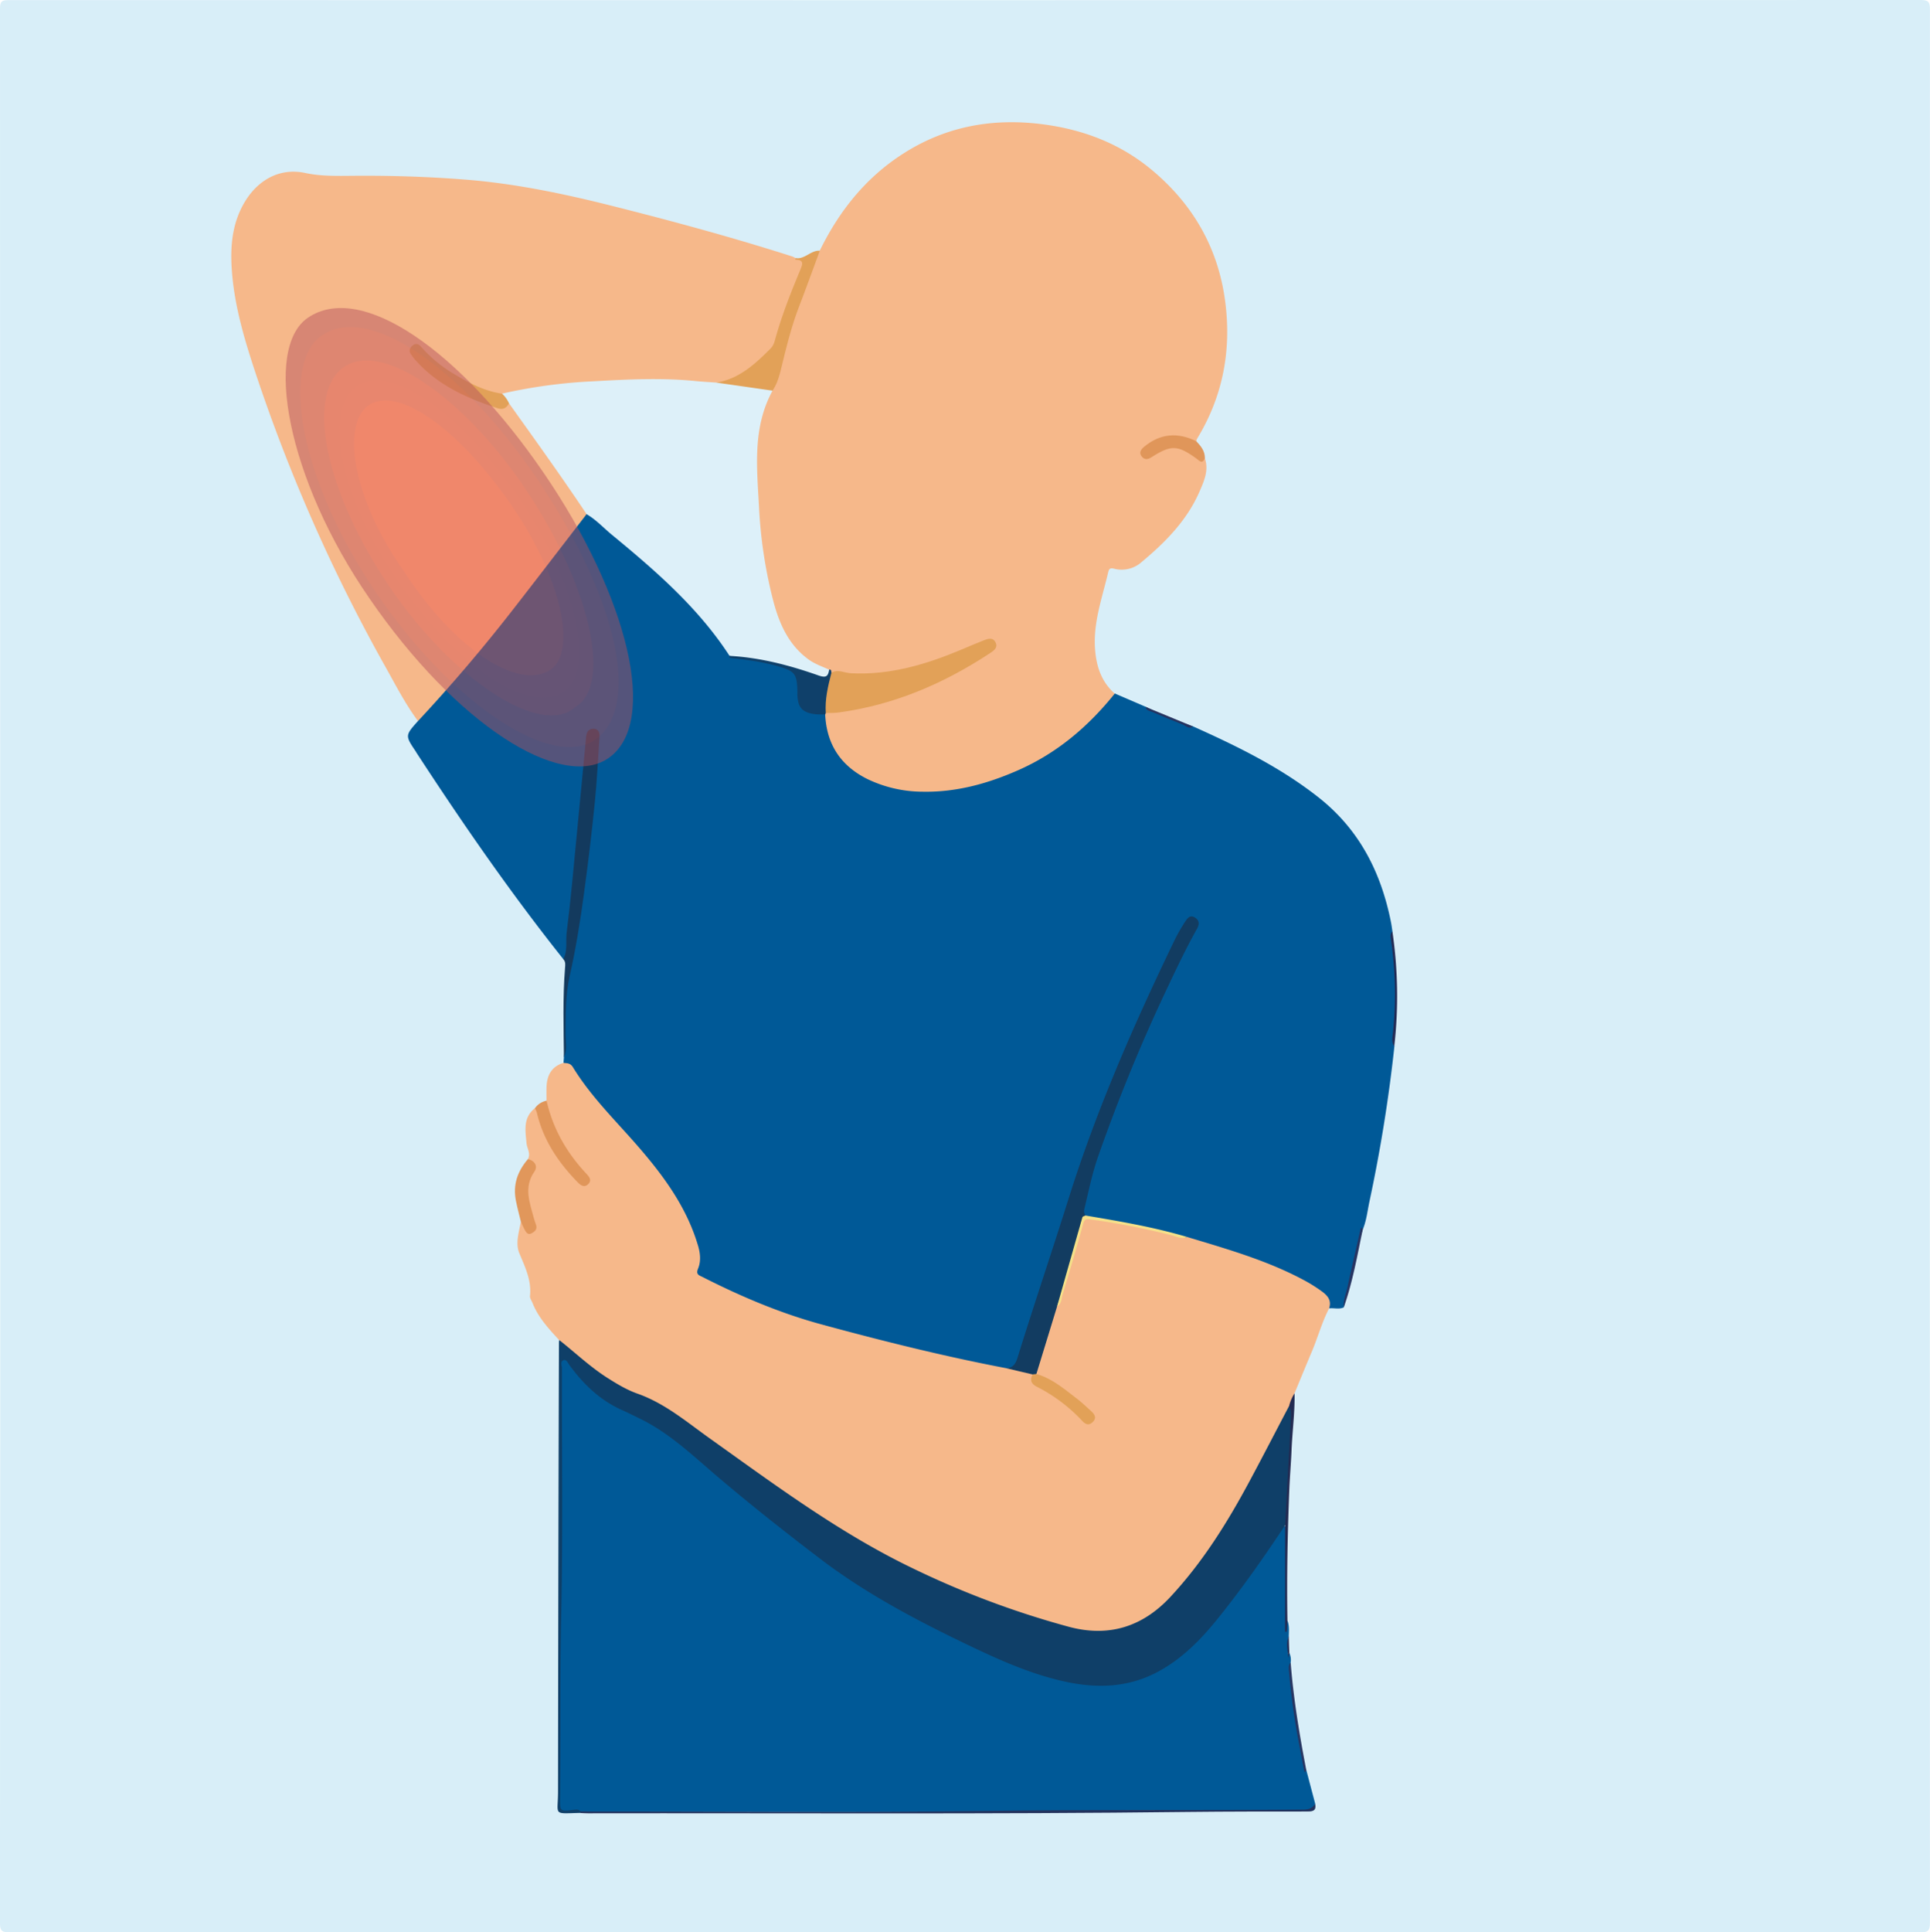
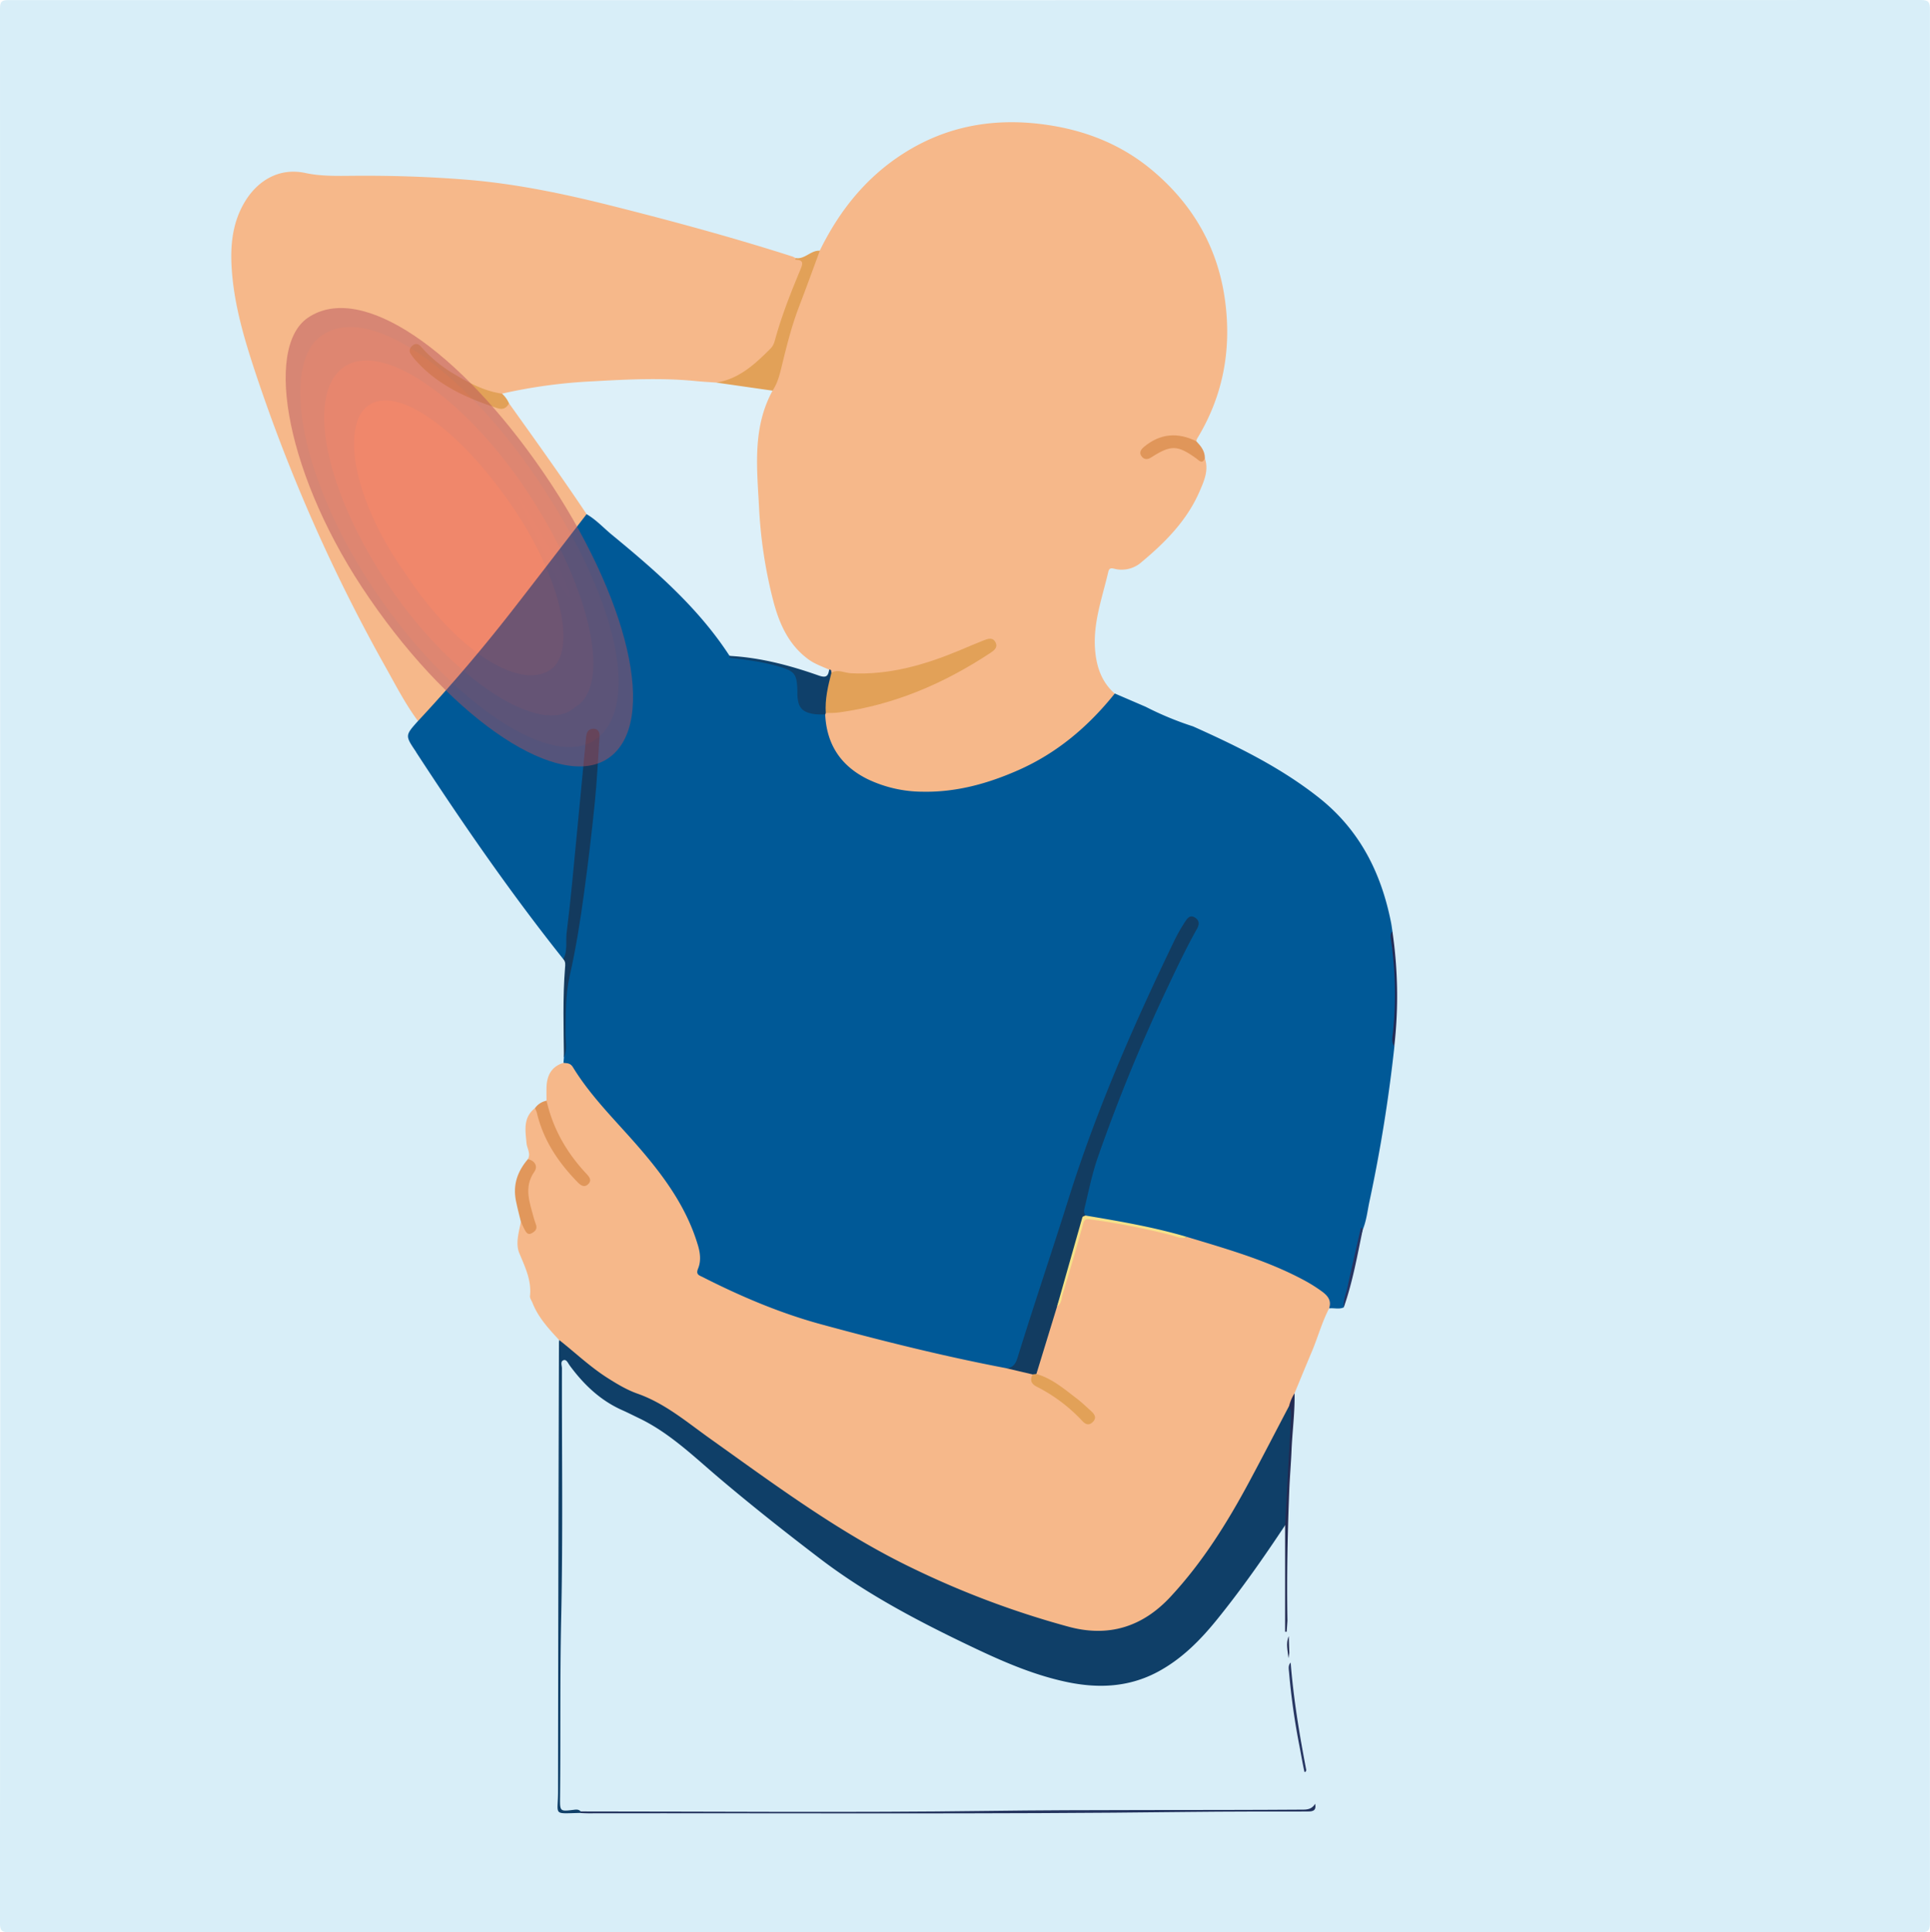
<svg xmlns="http://www.w3.org/2000/svg" viewBox="0 0 1024.24 1025.26">
  <defs>
    <style>.cls-1{fill:#d8eef8;}.cls-2{fill:#005997;}.cls-3{fill:#f6b88a;}.cls-4{fill:#0f3f68;}.cls-5{fill:#133a5e;}.cls-6{fill:#e2a158;}.cls-7{fill:#22325d;}.cls-8{fill:#e0965a;}.cls-9{fill:#e1975b;}.cls-10{fill:#232b52;}.cls-11{fill:#273662;}.cls-12{fill:#232c56;}.cls-13{fill:#273562;}.cls-14{fill:#253360;}.cls-15{fill:#ddf0f9;}.cls-16{fill:#123c61;}.cls-17{fill:#0f406a;}.cls-18{fill:#f5e089;}.cls-19{opacity:0.47;}.cls-20{fill:#b44e5b;}.cls-21{fill:#c34e55;}.cls-22{fill:#d74e4e;}.cls-23{fill:#d94f4f;}.cls-24{fill:#ea5148;}</style>
  </defs>
  <title>Asset 33</title>
  <g id="Layer_2" data-name="Layer 2">
    <g id="Layer_1-2" data-name="Layer 1">
      <path class="cls-1" d="M.11,512.54q0-254-.11-508C0,.59,1.11.05,4.7.05Q511.94.19,1019.2,0c4.46,0,5,1.22,5,5.22q-.15,507.5,0,1015c0,4.47-1.23,5-5.22,5q-507-.15-1014,0c-4.47,0-5-1.22-5-5.22Q.18,766.29.11,512.54Z" />
      <path class="cls-2" d="M713.13,693.66c-2.53,1.18-5.19.19-7.77.53-2.42-7.89-9.07-11.31-15.68-14.67-19.31-9.82-40-15.9-60.66-22a444.41,444.41,0,0,0-45.91-9.88,52.65,52.65,0,0,1-6.73-1.58c-3.12-2-2.17-4.85-1.61-7.63a264.1,264.1,0,0,1,12.76-42.56c12.1-31.6,25.44-62.67,40.59-92.94,1.35-2.68,3-5.19,4.33-7.88.9-1.85,2.94-4.39.68-5.79s-3.52,1.61-4.59,3.31c-3.86,6.05-6.87,12.57-9.94,19-14.52,30.56-27.63,61.72-39.67,93.35-2.91,7.64-5.31,15.43-7.82,23.19-9.94,30.75-20.33,61.35-29.61,92.31-1.21,4-3.18,6.44-7.48,6.6-12.3-1.24-24.2-4.52-36.19-7.26-23.86-5.44-47.66-11.16-71.1-18.24-18.86-5.69-36.79-13.7-54.33-22.61-3-1.51-4-3.42-3.26-6.81,1.26-5.68.31-11.24-1.88-16.62-7-17.17-17.27-32.26-29.5-46-11.71-13.19-24.2-25.71-33.87-40.57-1.32-2-3.57-3-4.86-5,.08-.93.16-1.87.23-2.81.79-6.63.26-13.28.33-19.92.1-9.29.33-18.53,2.12-27.73,5.71-29.43,9.59-59.13,12.39-89,.84-8.94,1.38-17.91,2.25-26.85a19.18,19.18,0,0,0,0-4.48c-.19-1.37.27-3.51-1.81-3.5-1.62,0-1.46,2-1.67,3.22-1,6.25-1.36,12.57-1.9,18.87-2.47,28.51-5.94,56.92-8.79,85.39-.23,2.33-.26,4.66-.49,7-.2,2-.23,4.11-2.74,4.79-28-35.14-53.46-72-78-109.63-.09-.13-.14-.3-.23-.43-5.76-8.58-5.76-8.58,1.1-16.27.23-2.3,1.61-4,3.08-5.57,28.19-30.18,53.36-62.81,78-95.86,2.35-3.16,4.3-6.77,8-8.74,2.06-.41,3.44.83,4.85,2,14.89,12.48,30,24.77,44,38.21a191.56,191.56,0,0,1,26.4,31.75,12.89,12.89,0,0,0,2.14,2.74c6.13,2.19,12.74,1.69,19,3.46,2.36.68,4.77,1.28,7.16,1.94,8,2.24,9.11,3.45,10,11.77.11,1,.12,2,.19,3,.48,7.35,2,9,9.47,10.26a9.9,9.9,0,0,1,3.81,1c1.29,1,1.48,2.55,1.7,4,2.89,19.47,15.58,29.2,33.49,33.75,16.15,4.11,32,2.24,47.76-2.2,26.44-7.43,48.26-21.93,66-42.79,1.29-1.52,2.43-3.22,4.71-3.35L608,375a168.3,168.3,0,0,0,25.16,10.41c23.6,10.59,46.78,21.9,67.19,38.15,21.28,17,32.63,39.55,37.83,65.72.33,1.62.52,3.26.78,4.9-1.15,5.16.51,10.22,1,15.24,1.14,12.29.71,24.51.27,36.76-.11,3-1.11,5.9-.22,8.89a807.9,807.9,0,0,1-13.32,82.72c-1,4.81-1.53,9.75-3.39,14.37-3.32,10.13-4.89,20.69-7.57,31C714.76,686.65,713.83,690.13,713.13,693.66Z" />
      <path class="cls-3" d="M591.58,368c-13.93,17.37-30.46,31.45-51,40.55-16.22,7.19-33.06,11.86-50.92,11.51a68.05,68.05,0,0,1-29.3-6.7c-14.21-7.05-21.68-18.44-22.43-34.27a1.21,1.21,0,0,1,.37-1.42c3.24-1.62,6.84-1.23,10.27-1.73,27.07-4,51.37-14.88,74.23-29.42a11.74,11.74,0,0,0,1.61-1.19c1-.89,2.39-1.84,1.66-3.27-.88-1.74-2.6-.93-4-.56a28.14,28.14,0,0,0-3.23,1.33c-8.48,3.47-17,6.93-25.67,9.84a112.64,112.64,0,0,1-51.75,5,23.51,23.51,0,0,1-2.85-1.51c-14.46-4.65-22.28-15.6-27.28-29.06-5.08-13.66-6.74-28.06-8.75-42.38-2.3-16.35-2.32-32.79-2-49.24a56.17,56.17,0,0,1,8.2-28.4c5.37-11.41,6.65-24,10.68-35.86,3.88-11.35,7.9-22.64,12.47-33.73a16.93,16.93,0,0,1,3.14-4.47c10.21-20.86,24.19-38.52,43.86-51.23,22.39-14.48,46.93-19.18,73.29-16,22.14,2.68,42.19,10.21,59.34,24.59,21.61,18.13,34.87,41.11,38.63,69.22,3.48,26.05-1.08,50.54-14.84,73.12a6.67,6.67,0,0,0-.47,1.41c-2.25.94-4.23-.28-6.27-.82a20.9,20.9,0,0,0-20,4.68c-.84.73-1.92,1.68-.8,2.92.8.9,1.92.51,2.73-.07,8.87-6.27,17.33-5.54,25.56,1.27a4.26,4.26,0,0,0,3.3.89c2.27,6.4-.35,12.2-2.76,17.74-6.65,15.36-18.13,26.94-30.73,37.45a15.83,15.83,0,0,1-14.47,3.58c-1.85-.47-2.79-.32-3.25,1.67-3.06,13.22-7.85,26.12-7.08,40.05C581.65,353,584.21,361.47,591.58,368Z" />
      <path class="cls-3" d="M630,656.3c21.58,6.52,43.31,12.66,63.24,23.59a82,82,0,0,1,7.55,4.77c3.27,2.29,6.13,4.88,4.56,9.53-3.86,7.43-6,15.52-9.27,23.19C693,724.65,690,732,687,739.25c-.8,2.48-.79,5.18-2.13,7.5-12.13,24.48-24.35,48.91-39.35,71.81a230.44,230.44,0,0,1-23.73,30.22c-13.86,15-31.09,20.68-51.18,16.76-14.1-2.76-27.42-8.18-40.94-12.9a437.46,437.46,0,0,1-102.56-52.19c-21.05-14.36-42-28.93-62.34-44.24a109.78,109.78,0,0,0-26.34-15.11c-14.5-5.59-26.55-15.11-38.1-25.27-1.54-1.36-2.38-3.19-3.56-4.8-5.53-6-11.1-11.95-14.16-19.71-.49-1.23-1.48-2.53-1.35-3.7.9-8.31-2.6-15.33-5.65-22.7-2.18-5.27-.19-11.14.81-16.7,1.21-.11,1.68.82,2.32,1.57.87,1,1.16,3.31,3.18,2.09,1.56-1,.85-2.71.38-4.11a106.06,106.06,0,0,1-3.13-12.55c-.74-3.73-.55-7.39,1.47-10.6,2.17-3.45,2-6.51-.5-9.58,1.68-3-.46-5.67-.72-8.5-.61-6.74-1.92-13.57,4.47-18.59,2.22.62,2.28,2.63,2.8,4.34,3.51,11.69,9.82,21.76,17.88,30.82a14.58,14.58,0,0,0,2.15,2.08c1.12.85,2.37,2.7,3.75,1.29s-.39-2.7-1.32-3.76c-7.87-9-14.25-18.85-18.12-30.19-.93-2.73-2.68-5.49-1-8.57,0-2.31-.05-4.61,0-6.91.16-6.29,2.49-11.13,9-13.12,1.89.23,3.58,0,5,2.26,9.51,15.58,22.6,28.25,34.47,41.93,13.64,15.69,25.9,32.35,31.92,52.7,1.21,4,1.67,8.37.06,12.23-1.37,3.27.67,3.62,2.5,4.55,20.21,10.27,41,19.1,62.92,25.07,32.54,8.85,65.25,17,98.38,23.31,4.69-.22,9.35-.19,13.57,2.34.66,4.33,3.59,6.52,7.2,8.63,6.75,3.94,13.23,8.4,18.57,14.24a11.76,11.76,0,0,0,1.08,1c1.16.95,2.48,2.33,3.87.86s.13-2.88-1-3.81c-4-3.21-7.61-7-11.77-10.06-5.2-3.87-11.12-6.6-16.29-10.52a5.24,5.24,0,0,1,0-3.41c3-10,6-20,9.16-29.89a6,6,0,0,1,1.53-2.52c3.5-7.91,5.17-16.39,7.63-24.62,1.81-6,3.75-12,5.29-18.13.86-3.41,2.21-4.72,6.25-4,16.56,2.87,33.06,6,49.29,10.4A2.14,2.14,0,0,0,630,656.3Z" />
-       <path class="cls-2" d="M683.26,859.91c1,2.66.76,5.43.69,8.18-.77,3-.17,6-.34,9,0,.67-.4,0-.07.42s.21-.64.7-.51a8.8,8.8,0,0,1,.71,5.06c-1.16,7.86,1,15.51,1.83,23.2,1.1,10,3.18,19.88,4.91,29.8a7.31,7.31,0,0,0,1.54,4q2.35,8.94,4.72,17.88c-.5,2.44-1.78,3.88-4.49,3.6-.82-.08-1.66,0-2.49,0-50.63-.38-101.25.2-151.87.63-76.44.66-152.88,0-229.3.37a32,32,0,0,0-6.93-.23c-5.21.72-6.25-.29-6.25-5.45,0-29-.41-58,.09-87,.73-42,.14-84,.36-126,0-6.16.86-12.29.58-18.46-.06-1.24-.62-2.91.94-3.58,1.88-.8,3.2.56,4.22,1.87,2.47,3.15,5,6.2,7.73,9.16a63.12,63.12,0,0,0,22.27,15.77c16.27,6.82,29.48,18,42.76,29.18C407.45,803.73,439,831,475.66,851.4c25.82,14.36,52.1,27.69,80.28,36.85,15,4.89,30.31,6.39,45.76,2.22,14.69-4,26.06-13.11,36-24.14,15-16.61,27.44-35.19,40.11-53.58,2.21-3.21,2.19-3.22,4.73-2.91.07,17.32,0,34.64,0,51.89C682.87,861.22,682.5,860.33,683.26,859.91Z" />
      <path class="cls-3" d="M311.3,272.8c-13.35,17.3-26.63,34.66-40.06,51.89q-23.43,30-49.41,57.88c-6.56-8.83-11.6-18.59-16.94-28.15A898.57,898.57,0,0,1,135.64,198c-5.42-16.39-10.44-32.95-12.22-50.15-1.45-14.13-1.12-28.3,6.69-41.07,6.62-10.82,17.86-18,31.93-15,8.26,1.79,16.86,1.56,25.35,1.49,19.81-.17,39.6.45,59.34,2,26.33,2.06,52.13,7.43,77.7,13.86,32.3,8.13,64.44,16.83,96.19,27a14,14,0,0,1,1.73.87c5.2,1.52,5.55,2.1,3.36,7.53-4.79,11.9-9.51,23.82-13,36.2a14.66,14.66,0,0,1-3.54,5.94,81.23,81.23,0,0,1-19.2,15c-3.49,2.05-7.42,1.63-11.07,2.71-11-.18-21.9-1.75-32.89-1.51-23.81.52-47.57,1.54-71.06,5.87a57.93,57.93,0,0,1-7.39,1.06,9.37,9.37,0,0,1-6.35-.36c-13.31-4.75-25.64-11.09-35.7-21.31-1.46-1.47-3.15-4.9-5.44-2.73s1,4,2.39,5.63c10.92,12.25,25.3,18.63,40.41,23.8,2.69.93,4.86-.09,7.16-1,2.17.14,3,2,4,3.4,12,17,24.18,33.91,35.85,51.16C310.83,269.65,312.21,270.9,311.3,272.8Z" />
      <path class="cls-4" d="M682,809.25c-11.38,17.16-23.17,34-36.12,50-8.9,11-18.77,21-31.56,27.83-15.54,8.27-31.84,8.82-48.46,5.28-19.49-4.15-37.49-12.5-55.3-21.1-26.24-12.68-51.9-26.42-75.17-44.12-18.36-14-36.47-28.28-54.07-43.22-13.39-11.37-26.09-23.74-42.22-31.48-3-1.44-5.95-2.94-9-4.3-11.58-5.17-20.37-13.61-27.77-23.67-.88-1.2-1.66-3.24-3.11-2.84-2.05.56-1,2.86-1,4.36-.1,44.15.57,88.31-.4,132.44-.7,31.8-.25,63.58-.61,95.37-.08,7.34,0,7.33,7.17,6.45,1.31-.16,2.68-.37,3.72.8.38.19.5.38.37.56s-.25.28-.38.28c-15,.28-11.95,1.69-11.94-11.34q.11-119,.48-238.09c0-.49.1-1,.15-1.48,8.57,6.77,16.5,14.34,25.79,20.22,5.06,3.2,10.15,6.26,15.8,8.25,14.66,5.18,26.29,15.2,38.68,24,34.92,24.88,69.36,50.54,108.3,69.11a473.54,473.54,0,0,0,82,30.6c21,5.6,38.9.06,53.72-15.84,17.09-18.35,30.23-39.39,42-61.34,7.12-13.24,14-26.62,21-39.93,1.73.63,2.09,2.07,2,3.64-.88,11.25-1,22.53-2.22,33.77-.68,6.6-.23,13.3-.71,19.94C683,805.46,683.4,807.52,682,809.25Z" />
      <path class="cls-5" d="M298.93,508.91c2.43-4.47,1.2-9.47,1.8-14.18,2.22-17.42,3.7-34.94,5.42-52.42q2.52-25.76,4.93-51.51c.24-2.61,1.51-4.24,4-4.16s3.23,2.05,3.08,4.3c-.8,11.6-1.32,23.22-2.49,34.77q-2.4,23.75-5.62,47.4c-2,15.09-4.42,30.14-7.78,45-2.25,10-2,20.12-2.13,30.25,0,4.25,1,8.62-.86,12.75-.17-15.86-.68-31.73.58-47.57C300,511.89,300.24,510.26,298.93,508.91Z" />
      <path class="cls-6" d="M380.2,203c12.12-2,20.55-9.87,28.77-18.12,1.52-1.53,2-3.31,2.52-5.24,3.48-12.49,8.24-24.52,13.22-36.45,1.33-3.19,2-5.31-2.54-5.38a.7.7,0,0,1-.08-.44,1.45,1.45,0,0,1,.26-.42c4.86.68,8-4.27,12.73-3.92-3.69,10-7.3,19.93-11.09,29.83s-6.4,20.23-8.91,30.55c-1.18,4.82-2.25,9.69-5.12,13.88-.63.22.24.11-.41.29C405.4,208.74,383.74,205.36,380.2,203Z" />
      <path class="cls-7" d="M308.09,961.94c0-.28,0-.56,0-.84,71.78,0,143.58.67,215.35-.28,56.11-.74,112.21-.29,168.31-.69,2.77,0,4.79-.72,6.18-3.1.9,4.27-2,4.09-4.77,4.1-20.81,0-41.63,0-62.44.23-106.22,1.28-212.44.56-318.66.73C310.75,962.09,309.42,962,308.09,961.94Z" />
      <path class="cls-8" d="M290.07,584c3.33,14.78,10.59,27.45,20.87,38.47,1.67,1.79,3.47,3.71,1.09,5.91-2.06,1.9-4,.42-5.59-1.23-10.23-10.52-18.19-22.35-21.55-36.88a13.8,13.8,0,0,0-1-2.28A9.71,9.71,0,0,1,290.07,584Z" />
      <path class="cls-9" d="M280.15,615c3.81.85,5.38,3.86,3.44,6.64-5.83,8.38-2.41,16.48-.27,24.72.33,1.28.88,2.5,1.24,3.77.64,2.29-1,3.49-2.57,4.28-2,1-2.91-.77-3.69-2.22s-1.25-2.67-1.87-4c-.91-3.69-1.88-7.35-2.63-11.1C272.09,628.52,274.68,621.43,280.15,615Z" />
      <path class="cls-8" d="M639.42,243c-1.25,3.66-3.23,1.2-4.49.29-10-7.19-13.41-7.37-23.94-.63-2,1.3-3.83,1.28-5.2-.61s-.41-3.51,1.37-5c8.64-7.11,17.87-7.8,27.73-2.93C637.28,236.64,639.43,239.27,639.42,243Z" />
      <path class="cls-10" d="M682,809.25q1.54-28.43,3.08-56.85c.11-2.14.28-4.33-1-6.26a21.91,21.91,0,0,1,2.94-6.89c.18,10.18-1.2,20.28-1.62,30.4-.28,6.86-.89,13.73-1.17,20.6-.93,23.22-1.4,46.43-1,69.66q-.19,2.94-.41,5.87H682Z" />
      <path class="cls-11" d="M693.23,939.15c-.05.16-.09.32-.15.48-.2.5-.75.85-.88.2-1-4.54-1.75-9.1-2.63-13.65a365.8,365.8,0,0,1-5.47-38.84c-.15-1.73-.64-3.69.85-5.23C686.44,901.31,689.61,920.26,693.23,939.15Z" />
      <path class="cls-12" d="M739.94,555.11c-1.65-2.26-1-4.87-.72-7.22a198.89,198.89,0,0,0-1-48.94c-.23-1.56-.61-3.33.72-4.73A236,236,0,0,1,739.94,555.11Z" />
      <path class="cls-13" d="M713.13,693.66c-.43-3.75,1.18-7.15,1.94-10.69,2.23-10.35,4.65-20.66,7-31a4.43,4.43,0,0,1,.37-.8l.79,1C720.32,666.13,717.87,680.18,713.13,693.66Z" />
-       <path class="cls-14" d="M633.11,385.45c-2.15,1.62-3.68-.33-5.38-1-5.34-2.12-10.67-4.3-15.93-6.6-1.43-.63-3.48-.64-3.85-2.8Z" />
      <path class="cls-10" d="M684.24,877.05l-.45,2.78c-.32-3.92-1.57-7.86.16-11.74C684,871.08,684.14,874.06,684.24,877.05Z" />
      <path class="cls-15" d="M380.2,203,410,207.27c-10.75,19.66-8.29,40.86-7.18,61.89a248.06,248.06,0,0,0,7.29,48.64c3.17,12.42,8,24,18.86,32,3.41,2.52,7.36,3.8,11.11,5.55,0,5.48-.75,6.09-6.1,4.5-9.33-2.77-18.21-6.9-27.87-8.81-6.27-1.23-12.75-1.11-18.9-3-16.58-25.55-39.26-45.18-62.46-64.28-4.45-3.66-8.36-8-13.41-10.92C298,252.89,284.06,233.48,270.14,214a5.43,5.43,0,0,1-3.71-5.15,276.86,276.86,0,0,1,48.62-6.56c17.9-1,35.84-1.9,53.78-.15C372.61,202.53,376.41,202.71,380.2,203Z" />
      <path class="cls-16" d="M561,693.11Q555.53,711,550,729a1.3,1.3,0,0,1-2,.23L534.24,726c3.59-.39,4.86-2.68,5.87-6,8.74-28.26,18.26-56.27,27.12-84.48,14.82-47.12,34.58-92.11,56-136.48a89.24,89.24,0,0,1,5.7-10c1.12-1.72,2.58-3.89,5.24-2.2,2.48,1.58,2.35,3.73,1,6.08-5.61,10-10.56,20.38-15.46,30.77a910.73,910.73,0,0,0-37.12,90.41c-3.1,8.94-4.94,18.25-7.15,27.44a4,4,0,0,0,.61,3.31c-3.26,6.12-4.3,13-6.37,19.49C566.67,673.93,564.54,683.72,561,693.11Z" />
      <path class="cls-17" d="M387.17,348c16.3.88,31.93,5,47.21,10.38,4.1,1.43,5.1.41,5.66-3.07,1.36-.18,1,.94,1.19,1.61,1.37,1.81.79,3.82.32,5.66-1.33,5.2-.73,10.8-3.31,15.73a4,4,0,0,1-.28.75,47.07,47.07,0,0,1-5.45-.13c-6.81-.91-9.08-3.5-9.35-10.42,0-.66,0-1.33,0-2-.22-8.95-1.4-10.4-9.92-12.89s-17.06-3.56-25.74-4.52c-.13,0-.35-.15-.36-.24A6.47,6.47,0,0,1,387.17,348Z" />
      <path class="cls-18" d="M561,693.11q6.69-23.64,13.42-47.27c.13-.43,1-.63,1.6-.93,18.14,3.05,36.28,6.14,54,11.39-3,1.29-5.73-.25-8.47-.95A388.67,388.67,0,0,0,578.78,647c-2.48-.35-3.24-.2-4,2.43-3.43,12.62-7.14,25.15-10.94,37.67C563.25,689.14,563.39,691.77,561,693.11Z" />
      <path class="cls-6" d="M438.24,378.31c-.51-7.34,1.2-14.37,3-21.39,3.46-2,6.85.1,10.24.28,20.24,1.08,39.06-4.38,57.45-12,4.29-1.78,8.55-3.66,12.88-5.35,2.3-.9,5-2,6.52,1,1.32,2.67-.71,4.22-2.75,5.57-24.55,16.21-51,27.59-80.35,31.58C442.92,378.35,440.57,378.23,438.24,378.31Z" />
      <path class="cls-6" d="M548,729.21l2-.23c8.35,2.42,14.8,8,21.5,13.1,2.63,2,5,4.32,7.5,6.56,1.87,1.7,3.22,3.65.85,5.91-2,1.91-3.77,1.26-5.52-.67a86.13,86.13,0,0,0-24.2-18.17C547.05,734.09,546.57,732.08,548,729.21Z" />
      <path class="cls-6" d="M266.43,208.87a15.39,15.39,0,0,1,3.71,5.15c-1.38,2.46-3.15,3.54-6.16,2.55-16.28-5.31-31.64-12.18-43.33-25.32a25,25,0,0,1-2.72-3.53c-1.06-1.72-.34-3.24,1-4.39,1.54-1.27,3-1,4.37.47a72.27,72.27,0,0,0,15,13C247.12,202.22,256,207.35,266.43,208.87Z" />
      <g class="cls-19">
        <path class="cls-20" d="M196.05,317.48c46,67,101.58,101.94,126.68,84.88,27.3-18.56,10.65-86-34.28-151.58C244,185.84,191.66,149.22,163.33,168.63,139.85,184.73,152.06,253.82,196.05,317.48Z" />
        <path class="cls-21" d="M199.6,314.44c40,59.09,94.57,95.37,117.33,77.28C340,373.39,327.39,316.23,284.31,253c-39.44-57.89-89.82-93.4-114.54-74.27C149.35,194.49,158.8,254.51,199.6,314.44Z" />
        <path class="cls-22" d="M305.1,375.27c20.8-11.89,6.88-67.07-26.88-116.83-31.56-46.52-76.74-79.86-97.26-62.53-17.64,14.9-9.12,64,25.88,115.57C240.25,360.73,287.35,391.41,305.1,375.27Z" />
-         <path class="cls-23" d="M274.91,263.43c-27.24-39.85-67.48-73-86.45-57.93-16.08,12.73-9.06,57.38,23.42,104,31.16,44.75,68.35,68.6,86.34,58.21C316.9,357,306.35,309.76,274.91,263.43Z" />
+         <path class="cls-23" d="M274.91,263.43C316.9,357,306.35,309.76,274.91,263.43Z" />
        <path class="cls-24" d="M214.87,303.88c26.43,40.45,60,62.49,77,51.65,14.45-9.2,6.58-48.37-20.82-88-27.17-39.3-60-63.57-75.72-52.27C181.33,225.34,186.68,264.27,214.87,303.88Z" />
      </g>
    </g>
  </g>
</svg>